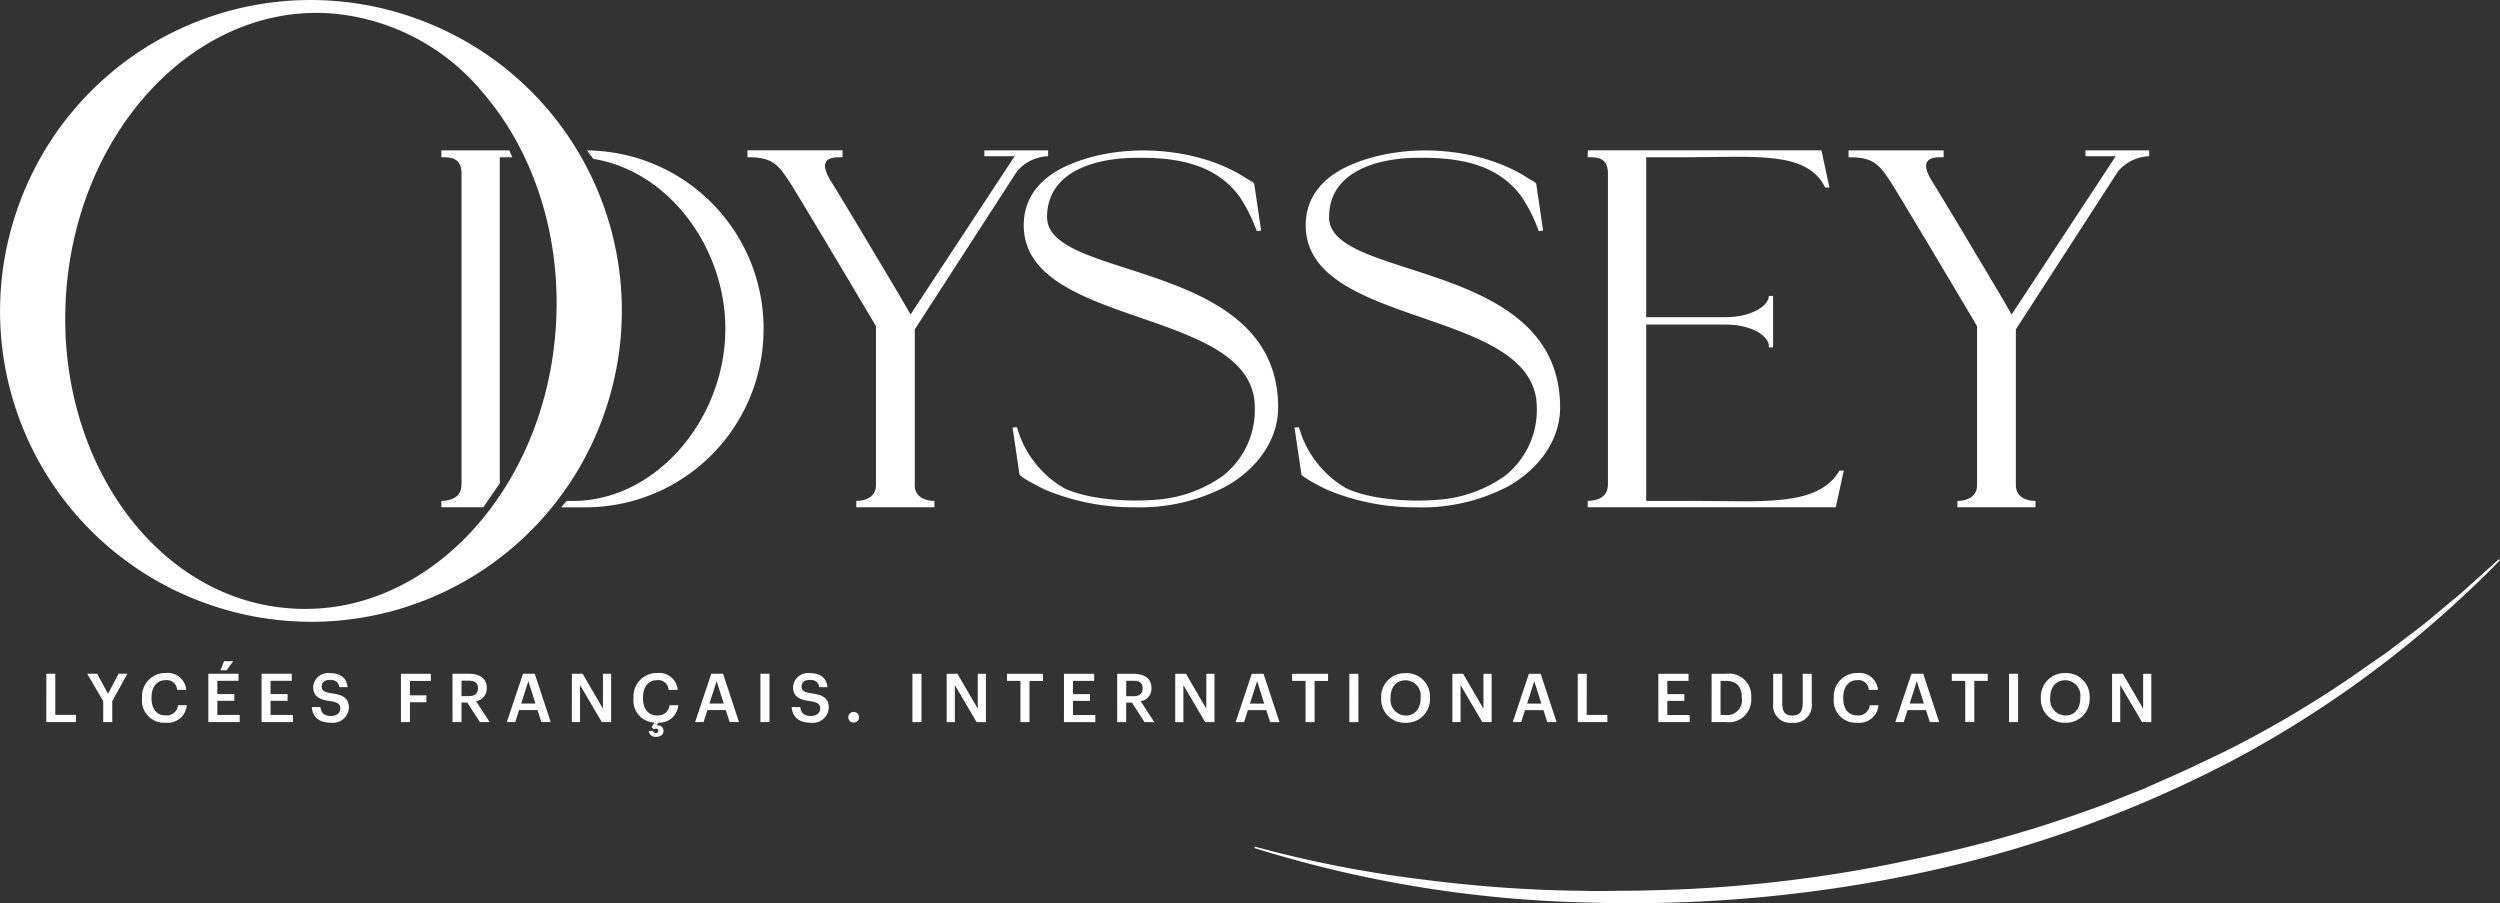
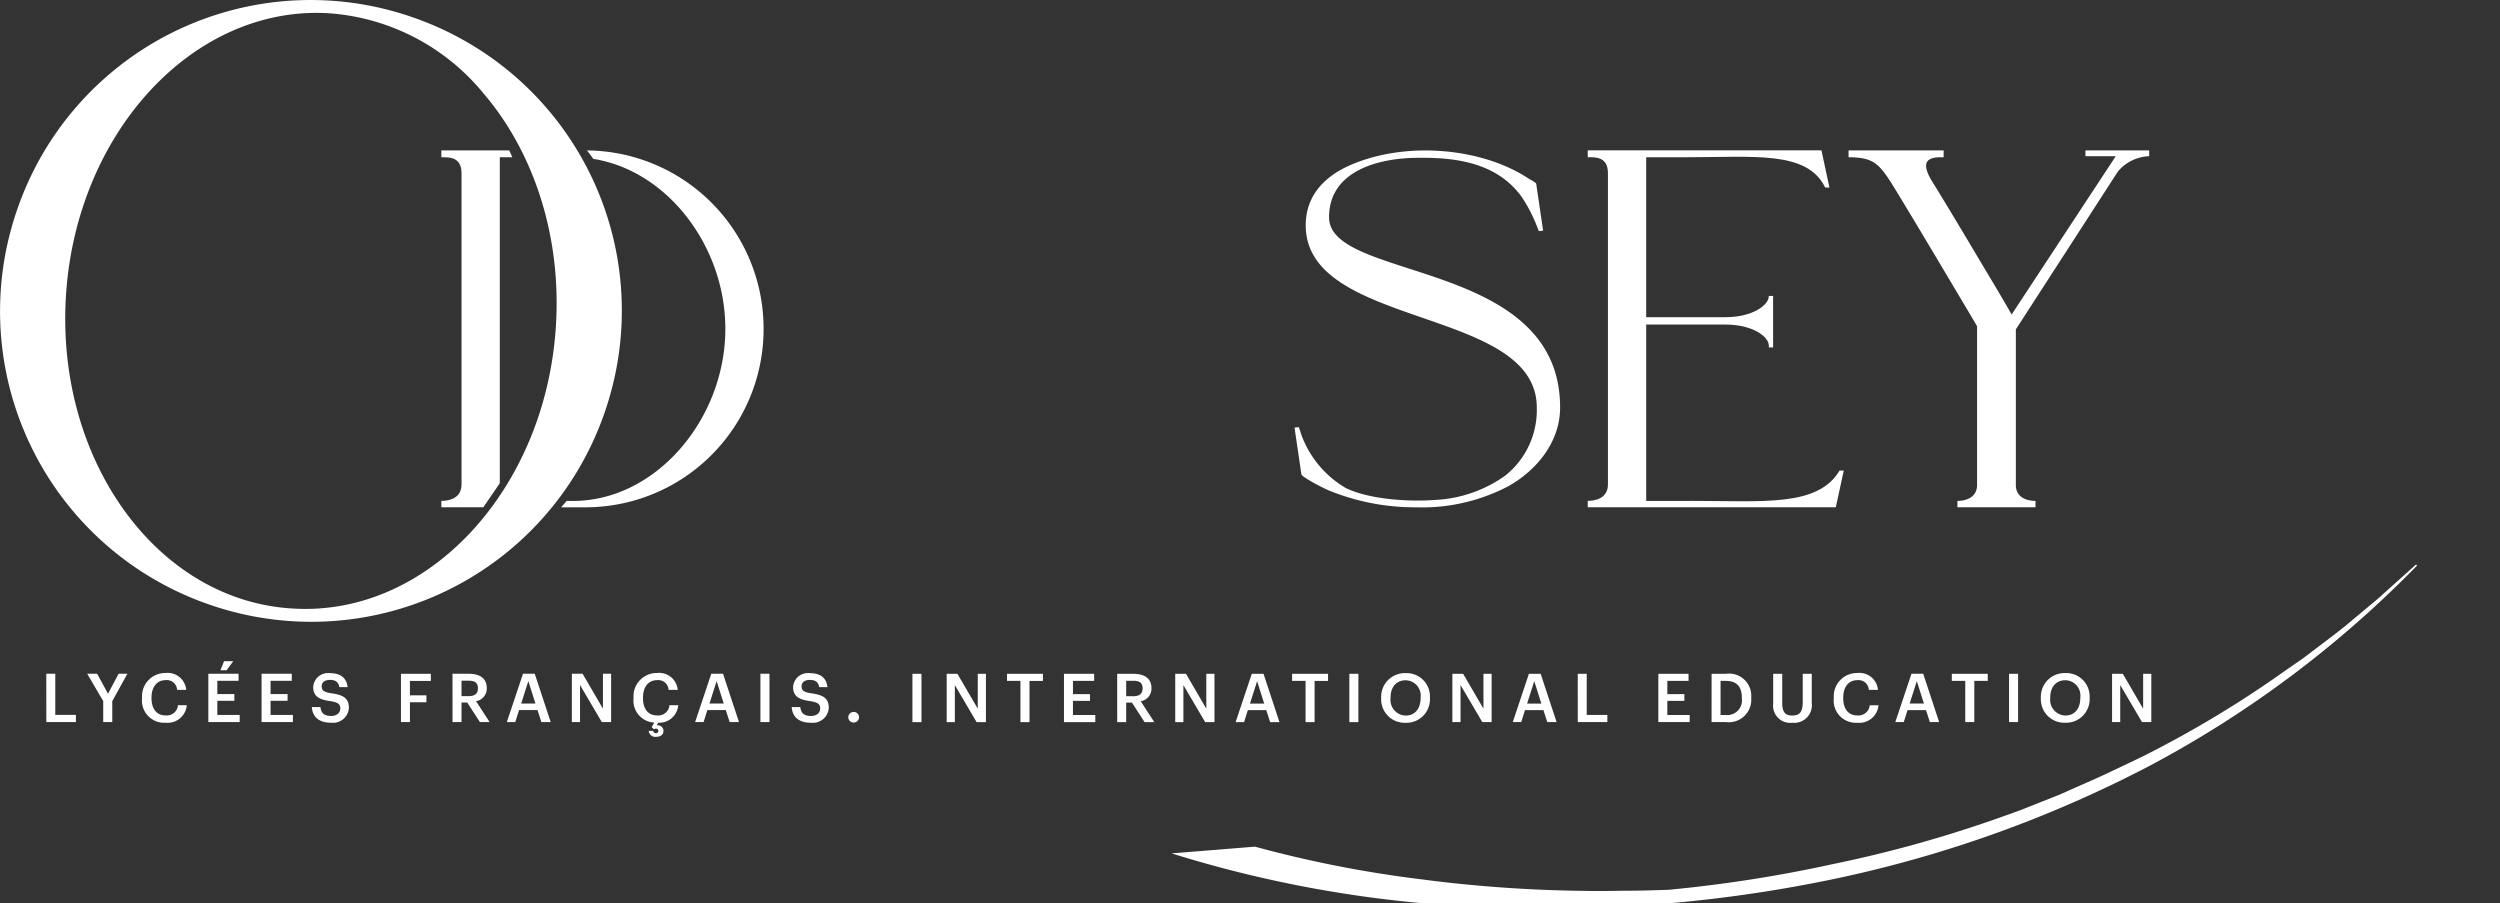
<svg xmlns="http://www.w3.org/2000/svg" width="290.789" height="105.048" viewBox="0 0 290.789 105.048">
  <rect x="0" y="0" width="290.789" height="105.048" fill="#333333" stroke="none" />
  <g id="Groupe_601" data-name="Groupe 601" transform="translate(2023.202 -34.312)">
    <g id="Groupe_549" data-name="Groupe 549" transform="translate(-2023.202 34.311)">
-       <path id="Tracé_193" data-name="Tracé 193" d="M-1789.387,116.363V98.26l11.862-18.349a4.954,4.954,0,0,1,3.645-1.792V77.44h-7.414v.679h3.522l-12.109,18.411c-1.3-2.285-2.718-4.634-4.016-6.8-2.594-4.386-4.819-8.031-5.251-8.712-.928-1.544-1.175-2.78.988-2.78h.37v-.8h-11.059v.8c2.842,0,3.522.741,5,3.027,1.606,2.6,6.178,10.257,9.946,16.62v18.473c0,1.606-1.545,1.853-2.286,1.853v.741h9.082v-.741c-.741,0-2.285-.247-2.285-1.853" transform="translate(1895.792 -59.947)" fill="#fff" />
      <path id="Tracé_194" data-name="Tracé 194" d="M-1859.261,77.455c.249.324.5.653.733.985,8.622,1.362,15.358,10.17,15.358,19.767,0,10.442-8.031,20.018-17.732,20.018h-.726c-.2.234-.412.468-.608.708l-.023.033h2.778a20.725,20.725,0,0,0,20.758-20.759,20.721,20.721,0,0,0-20.539-20.753" transform="translate(1927.539 -59.956)" fill="#fff" />
      <path id="Tracé_195" data-name="Tracé 195" d="M-1889.835,116.158V78.244h1.458l-.356-.8h-7.9v.8c.8,0,2.347-.123,2.347,1.853v36.2c0,1.669-1.545,1.916-2.347,1.916v.741l4.878,0" transform="translate(1947.969 -59.948)" fill="#fff" />
-       <path id="Tracé_196" data-name="Tracé 196" d="M-1728.825,85.237c0-5.5,5.931-6.918,10.379-6.918,4.509-.062,9.206.617,12.048,4.571a17.784,17.784,0,0,1,1.606,3.027l.371.928.494-.062-.8-5.437c-.062-.185-.679-.494-.8-.556-5.313-3.583-14.086-4.448-20.573-1.73-3.152,1.3-5.437,3.584-5.437,7.1,0,12.049,26.876,9.453,26.876,21.192a9.752,9.752,0,0,1-3.646,7.908,15.243,15.243,0,0,1-8.092,2.842c-3.213.247-7.724-.062-10.442-1.36a11.881,11.881,0,0,1-5.19-6.179l-.309-.926-.494.062.8,5.437c0,.247,2.162,1.42,3.152,1.853a26.565,26.565,0,0,0,10.255,1.977,21.581,21.581,0,0,0,10.688-2.471c3.275-1.853,5.993-5.128,5.993-9.144,0-17.36-26.875-14.642-26.875-22.118" transform="translate(1850.614 -59.96)" fill="#fff" />
      <path id="Tracé_197" data-name="Tracé 197" d="M-1555.958,118.217h-5.127V97.7h9.267c3.027,0,5,1.36,5,2.471v.186h.494V94.369h-.494c0,1.112-1.977,2.471-5,2.471h-9.267v-18.6h4.51c8.092,0,14.21-.8,16.31,3.522h.494l-.926-4.324h-27.185v.8c.8,0,2.348-.123,2.348,1.854v36.2c0,1.668-1.545,1.915-2.348,1.915v.741h28.852l.926-4.263h-.494c-2.532,4.263-8.9,3.522-17.36,3.522" transform="translate(1752.563 -59.947)" fill="#fff" />
      <path id="Tracé_198" data-name="Tracé 198" d="M-1465.539,77.441v.679h3.522l-12.11,18.411c-1.3-2.286-2.718-4.634-4.016-6.8-2.595-4.387-4.819-8.031-5.251-8.712-.927-1.545-1.175-2.78.989-2.78h.37v-.8h-11.059v.8c2.843,0,3.522.741,5,3.028,1.607,2.6,6.179,10.255,9.947,16.619v18.474c0,1.606-1.544,1.853-2.285,1.853v.741h9.082v-.741c-.741,0-2.286-.247-2.286-1.853v-18.1l11.862-18.349a4.954,4.954,0,0,1,3.645-1.792v-.679Z" transform="translate(1708.11 -59.947)" fill="#fff" />
      <path id="Tracé_199" data-name="Tracé 199" d="M-1998.8,104.651a36.084,36.084,0,0,0,45.942-22.407,36.089,36.089,0,0,0-11.3-39.778,36.248,36.248,0,0,0-11.11-6.166,36.084,36.084,0,0,0-45.942,22.408,36.083,36.083,0,0,0,22.407,45.942m9.521.434c-15.707-.971-27.487-17.314-26.243-36.455s15.063-33.836,30.735-32.763a25.547,25.547,0,0,1,17.828,9.312c5.781,6.751,9.105,16.515,8.415,27.143-1.243,19.139-15.063,33.836-30.736,32.763" transform="translate(2023.202 -34.311)" fill="#fff" />
      <path id="Tracé_200" data-name="Tracé 200" d="M-1637.761,118.971a21.583,21.583,0,0,0,10.688-2.471c3.274-1.853,5.992-5.128,5.992-9.144,0-17.36-26.875-14.642-26.875-22.118,0-5.5,5.931-6.92,10.379-6.92,4.51-.062,9.206.619,12.047,4.572a17.622,17.622,0,0,1,1.607,3.027l.37.928.494-.062-.8-5.437c-.061-.185-.679-.494-.8-.556-5.314-3.583-14.087-4.448-20.573-1.73-3.152,1.3-5.438,3.584-5.438,7.105,0,12.047,26.876,9.453,26.876,21.191a9.751,9.751,0,0,1-3.645,7.908,15.246,15.246,0,0,1-8.093,2.842c-3.213.247-7.723-.062-10.441-1.36a11.884,11.884,0,0,1-5.191-6.178l-.308-.927-.5.062.8,5.437c0,.247,2.163,1.421,3.152,1.853a26.567,26.567,0,0,0,10.256,1.977" transform="translate(1802.546 -59.96)" fill="#fff" />
-       <path id="Tracé_201" data-name="Tracé 201" d="M-1663.4,228.1a135.946,135.946,0,0,0,19.05,3.761,158.761,158.761,0,0,0,19.31,1.382c1.612.042,3.224,0,4.836-.019,1.612.008,3.222-.058,4.834-.1q4.828-.162,9.642-.619a158.4,158.4,0,0,0,19.068-2.969,146.217,146.217,0,0,0,18.593-5.106c1.514-.541,3.043-1.046,4.528-1.664l2.244-.889,1.121-.444,1.1-.488c1.465-.66,2.949-1.284,4.4-1.972s2.911-1.371,4.357-2.079a125.727,125.727,0,0,0,16.539-9.988c.664-.46,1.335-.91,1.993-1.38l1.931-1.465c1.287-.978,2.594-1.938,3.815-3l1.865-1.556c.625-.518,1.251-1.033,1.839-1.59l3.627-3.253.123.12a126.142,126.142,0,0,1-31.106,23.294,142.187,142.187,0,0,1-36.615,13.144,162.241,162.241,0,0,1-38.781,3.365,140.041,140.041,0,0,1-38.371-6.321Z" transform="translate(1809.372 -129.62)" fill="#fff" />
+       <path id="Tracé_201" data-name="Tracé 201" d="M-1663.4,228.1a135.946,135.946,0,0,0,19.05,3.761,158.761,158.761,0,0,0,19.31,1.382c1.612.042,3.224,0,4.836-.019,1.612.008,3.222-.058,4.834-.1a158.4,158.4,0,0,0,19.068-2.969,146.217,146.217,0,0,0,18.593-5.106c1.514-.541,3.043-1.046,4.528-1.664l2.244-.889,1.121-.444,1.1-.488c1.465-.66,2.949-1.284,4.4-1.972s2.911-1.371,4.357-2.079a125.727,125.727,0,0,0,16.539-9.988c.664-.46,1.335-.91,1.993-1.38l1.931-1.465c1.287-.978,2.594-1.938,3.815-3l1.865-1.556c.625-.518,1.251-1.033,1.839-1.59l3.627-3.253.123.12a126.142,126.142,0,0,1-31.106,23.294,142.187,142.187,0,0,1-36.615,13.144,162.241,162.241,0,0,1-38.781,3.365,140.041,140.041,0,0,1-38.371-6.321Z" transform="translate(1809.372 -129.62)" fill="#fff" />
    </g>
    <g id="Groupe_550" data-name="Groupe 550" transform="translate(-2017.819 111.218)">
      <path id="Tracé_202" data-name="Tracé 202" d="M-1622.007,233.014h.95v-4.306l2.531,4.306h1.084V227.4h-.95v4.062l-2.366-4.062h-1.249Zm-5.438.079a2.734,2.734,0,0,0,2.828-2.875v-.063a2.716,2.716,0,0,0-2.828-2.837,2.757,2.757,0,0,0-2.845,2.861v.063a2.732,2.732,0,0,0,2.845,2.852m.016-.84a1.815,1.815,0,0,1-1.769-2.02v-.063c0-1.211.652-2.02,1.753-2.02a1.784,1.784,0,0,1,1.745,2.013v.063c0,1.218-.668,2.028-1.729,2.028m-6.562.761h1.052V227.4h-1.052Zm-5.092,0h1.052v-4.793h1.564V227.4h-4.18v.825h1.564Zm-5.635-4.762.826,2.61h-1.658Zm-2.5,4.762h.982l.44-1.391h2.145l.448,1.391h1.083l-1.854-5.618h-1.367Zm-4.418.079a2.235,2.235,0,0,0,2.46-2.035h-1.021a1.312,1.312,0,0,1-1.438,1.186c-1.037,0-1.642-.746-1.642-2.012v-.063c0-1.258.644-2.028,1.635-2.028a1.2,1.2,0,0,1,1.344,1.132h1.061a2.164,2.164,0,0,0-2.412-1.964,2.7,2.7,0,0,0-2.725,2.868v.063a2.577,2.577,0,0,0,2.741,2.852m-7.582,0a2.048,2.048,0,0,0,2.278-2.278V227.4h-1.051v3.332c0,1.163-.409,1.525-1.219,1.525-.833,0-1.164-.425-1.164-1.454v-3.4h-1.052v3.481a1.994,1.994,0,0,0,2.207,2.215m-9.375-.079h1.689a2.617,2.617,0,0,0,2.923-2.8v-.071a2.579,2.579,0,0,0-2.908-2.75h-1.7Zm1.045-.824v-3.969h.605c1.321,0,1.871.73,1.871,1.942v.063a1.715,1.715,0,0,1-1.863,1.965Zm-7.237.824h3.646v-.824h-2.6v-1.644h1.98v-.785h-1.98v-1.541h2.468V227.4h-3.512Zm-9.37,0h3.441v-.832h-2.4V227.4h-1.044Zm-5.061-4.762.825,2.61h-1.658Zm-2.5,4.762h.982l.439-1.391h2.145l.448,1.391h1.084l-1.854-5.618h-1.367Zm-7.025,0h.95v-4.306l2.531,4.306h1.084V227.4h-.95v4.062l-2.366-4.062h-1.249Zm-5.439.079a2.734,2.734,0,0,0,2.829-2.875v-.063a2.716,2.716,0,0,0-2.829-2.837,2.757,2.757,0,0,0-2.844,2.861v.063a2.732,2.732,0,0,0,2.844,2.852m.016-.84a1.814,1.814,0,0,1-1.768-2.02v-.063c0-1.211.652-2.02,1.752-2.02a1.785,1.785,0,0,1,1.746,2.013v.063c0,1.218-.668,2.028-1.73,2.028m-6.561.761h1.052V227.4h-1.052Zm-5.093,0h1.052v-4.793h1.564V227.4h-4.18v.825h1.564Zm-5.634-4.762.824,2.61h-1.657Zm-2.5,4.762h.982l.44-1.391h2.145l.448,1.391h1.085l-1.855-5.618h-1.366Zm-7.025,0h.95v-4.306l2.531,4.306h1.084V227.4h-.95v4.062l-2.366-4.062h-1.249Zm-5.706-3.017v-1.792h.842c.668,0,1.069.22,1.069.865v.031c0,.6-.369.9-1.069.9Zm-1.044,3.017h1.044v-2.271h.669l1.47,2.271h1.131l-1.578-2.428a1.48,1.48,0,0,0,1.249-1.508v-.031c0-1.148-.864-1.65-2.1-1.65h-1.886Zm-6.193,0h3.646v-.824h-2.6v-1.644h1.981v-.785h-1.981v-1.541h2.468V227.4h-3.512Zm-5.061,0h1.053v-4.793h1.563V227.4h-4.18v.825h1.564Zm-8.581,0h.95v-4.306l2.531,4.306h1.084V227.4h-.949v4.062l-2.367-4.062h-1.248Zm-3.984,0h1.052V227.4h-1.052Z" transform="translate(1862.29 -225.935)" fill="#fff" />
      <path id="Tracé_203" data-name="Tracé 203" d="M-1916.023,231.055a.612.612,0,0,0,.628-.612.618.618,0,0,0-.628-.621.616.616,0,0,0-.62.621.61.61,0,0,0,.62.612m-4.958.024a1.852,1.852,0,0,0,2.066-1.736c0-1.124-.683-1.5-2-1.682-.975-.142-1.164-.37-1.164-.825,0-.432.33-.739.968-.739s.982.251,1.084.841h.958c-.109-1.076-.832-1.626-2.042-1.626a1.735,1.735,0,0,0-1.956,1.61c0,1.054.636,1.462,1.979,1.643.912.149,1.172.346,1.172.864s-.441.864-1.062.864c-.952,0-1.179-.471-1.25-1.037h-1c.078,1.061.722,1.822,2.254,1.822m-5.893-.079h1.053v-5.618h-1.053Zm-5.093-4.762.825,2.61h-1.658Zm-2.5,4.762h.983l.439-1.391h2.145l.448,1.391h1.085l-1.855-5.618h-1.367ZM-1939,232.72c.486,0,.856-.235.856-.675a.645.645,0,0,0-.785-.652l.181-.315a2.22,2.22,0,0,0,2.325-2.035h-1.022a1.311,1.311,0,0,1-1.437,1.187c-1.038,0-1.643-.746-1.643-2.012v-.063c0-1.258.645-2.028,1.636-2.028a1.2,1.2,0,0,1,1.343,1.132h1.061a2.164,2.164,0,0,0-2.412-1.964,2.7,2.7,0,0,0-2.727,2.868v.063a2.553,2.553,0,0,0,2.412,2.836l-.306.527.267.251a.42.42,0,0,1,.237-.071.25.25,0,0,1,.275.252.263.263,0,0,1-.291.267.3.3,0,0,1-.315-.259h-.519a.781.781,0,0,0,.865.691m-9.8-1.721h.95v-4.306l2.532,4.306h1.084v-5.618h-.951v4.062l-2.366-4.062h-1.249Zm-5.062-4.762.825,2.61h-1.657Zm-2.5,4.762h.982l.44-1.391h2.145l.448,1.391h1.085l-1.855-5.618h-1.366Zm-5.274-3.017V226.19h.841c.669,0,1.07.22,1.07.865v.031c0,.6-.369.9-1.07.9Zm-1.044,3.017h1.044v-2.271h.668l1.47,2.271h1.131l-1.579-2.428a1.481,1.481,0,0,0,1.249-1.508v-.031c0-1.148-.864-1.65-2.1-1.65h-1.885Zm-6,0h1.044v-2.3h1.917v-.808h-1.917v-1.675h2.436v-.832h-3.48Zm-8.121.079a1.852,1.852,0,0,0,2.067-1.736c0-1.124-.683-1.5-2-1.682-.975-.142-1.163-.37-1.163-.825,0-.432.33-.739.967-.739s.983.251,1.085.841h.958c-.11-1.076-.832-1.626-2.043-1.626a1.735,1.735,0,0,0-1.956,1.61c0,1.054.636,1.462,1.98,1.643.912.149,1.171.346,1.171.864s-.44.864-1.061.864c-.951,0-1.179-.471-1.25-1.037h-1c.078,1.061.722,1.822,2.255,1.822m-8.1-.079h3.645v-.824h-2.6v-1.644h1.98v-.785h-1.98v-1.541h2.467v-.825h-3.512Zm-6.193,0h3.646v-.824h-2.6v-1.644h1.98v-.785h-1.98v-1.541h2.467v-.825h-3.512Zm1.406-6.02h.715l.778-1.06h-1.069Zm-6.373,6.1a2.235,2.235,0,0,0,2.46-2.035h-1.022a1.311,1.311,0,0,1-1.438,1.186c-1.037,0-1.642-.746-1.642-2.012v-.063c0-1.258.645-2.028,1.634-2.028a1.2,1.2,0,0,1,1.344,1.132h1.061a2.164,2.164,0,0,0-2.412-1.964,2.7,2.7,0,0,0-2.726,2.868v.063a2.577,2.577,0,0,0,2.741,2.852m-7.26-.079h1.053v-2.428l1.76-3.19h-1.022l-1.234,2.326-1.264-2.326h-1.155l1.862,3.183Zm-6.616,0h3.441v-.832h-2.4v-4.786h-1.044Z" transform="translate(2009.932 -223.92)" fill="#fff" />
    </g>
  </g>
</svg>